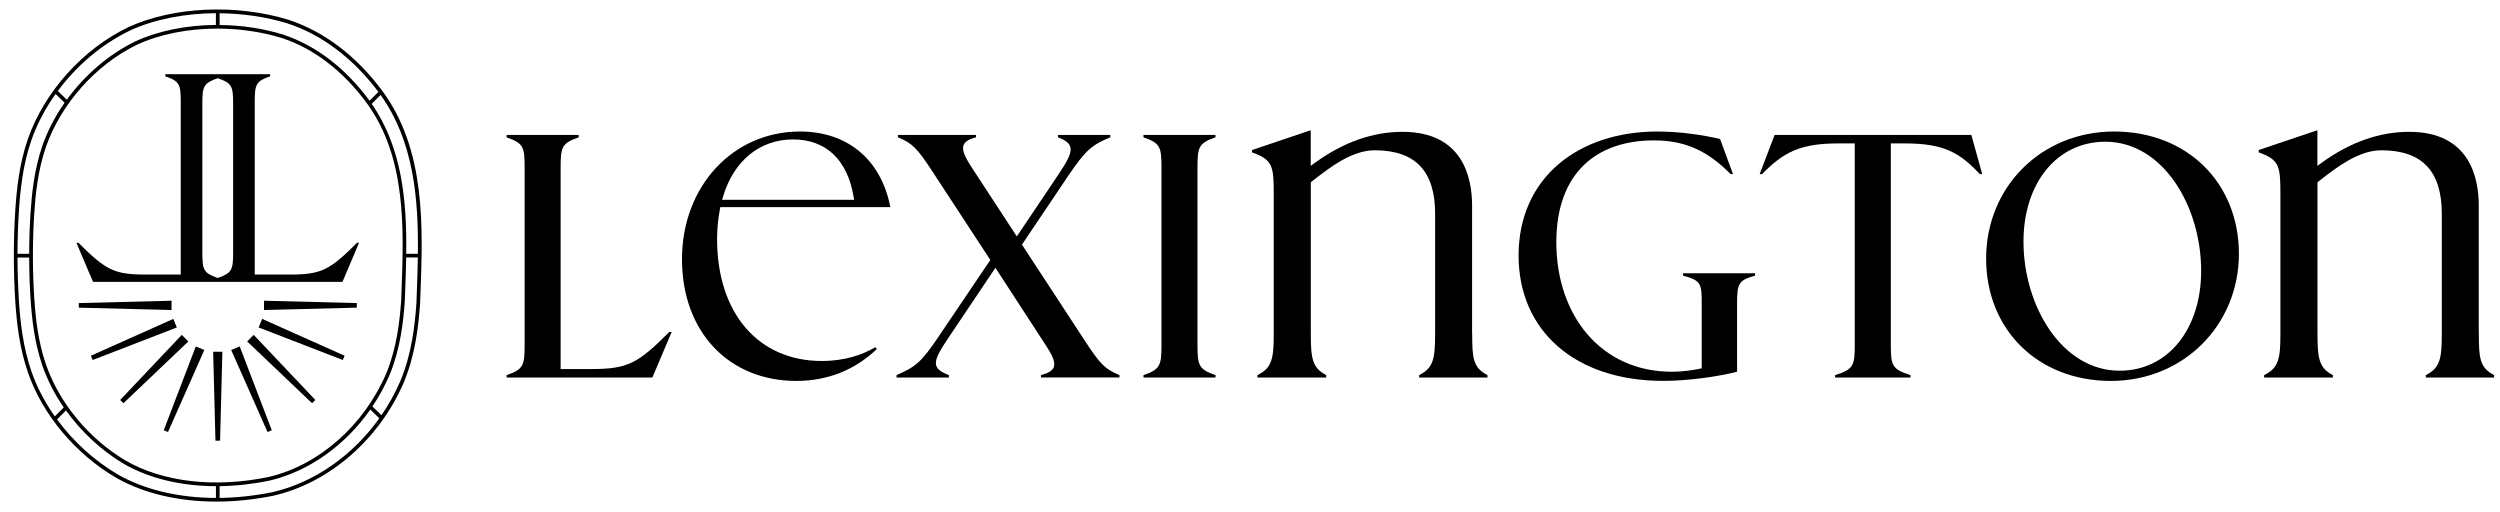
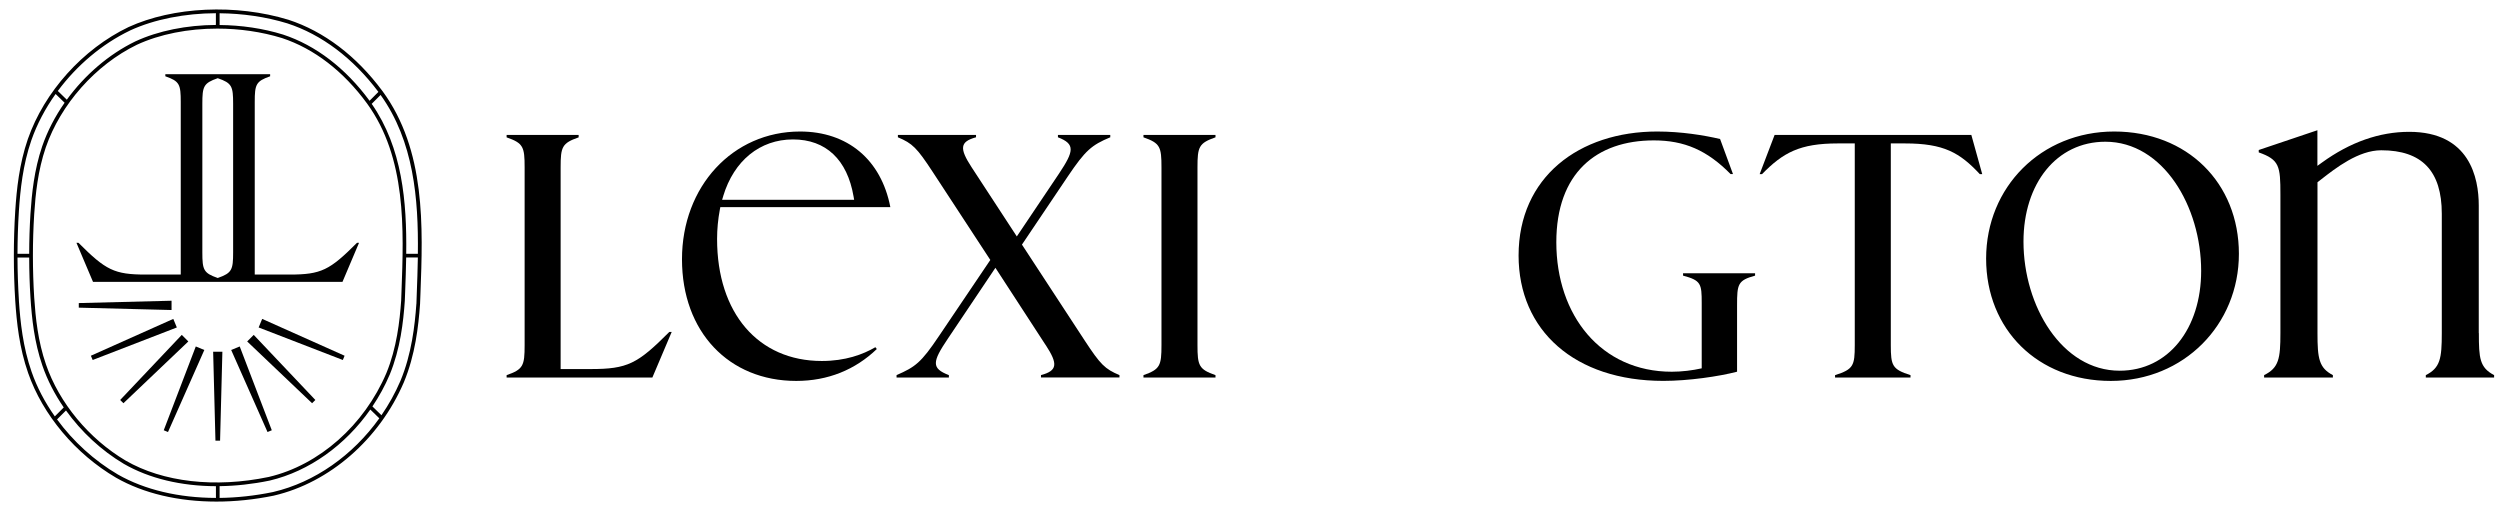
<svg xmlns="http://www.w3.org/2000/svg" width="127" height="26" viewBox="0 0 127 26" fill="none">
  <g id="Group">
    <g id="Group_2">
      <path id="Vector" d="M19.427 4.624C18.107 2.843 16.457 1.592 14.653 1.004C11.988 0.19 8.799 0.337 6.528 1.376C4.209 2.489 2.251 4.666 1.416 7.062C0.977 8.336 0.844 9.626 0.774 10.719C0.68 12.232 0.68 13.764 0.774 15.275C0.846 16.373 0.98 17.669 1.43 18.95C2.17 21.077 3.84 23.065 5.898 24.269C7.3 25.069 9.072 25.481 10.992 25.481C11.935 25.481 12.915 25.381 13.902 25.18L13.925 25.174C16.746 24.515 19.271 22.314 20.513 19.427C21.094 18.035 21.259 16.568 21.339 15.443L21.358 14.943C21.488 11.514 21.633 7.627 19.428 4.624H19.427ZM21.229 12.892H20.636C20.669 10.261 20.442 7.516 18.882 5.275L19.334 4.823C21.019 7.178 21.262 10.094 21.227 12.892H21.229ZM13.666 24.227L13.648 24.23C10.924 24.797 8.276 24.493 6.383 23.398C4.519 22.293 3.005 20.466 2.335 18.513C1.927 17.333 1.805 16.135 1.738 15.119C1.651 13.711 1.649 12.283 1.738 10.874C1.803 9.861 1.924 8.669 2.323 7.495C3.079 5.296 4.853 3.296 6.951 2.275C8.124 1.731 9.566 1.453 11.039 1.453C12.154 1.453 13.284 1.613 14.327 1.934C15.957 2.471 17.451 3.621 18.648 5.26C20.648 8.022 20.515 11.63 20.396 14.812L20.379 15.277C20.305 16.314 20.155 17.669 19.63 18.948C18.503 21.6 16.219 23.621 13.668 24.225L13.666 24.227ZM19.224 4.668L18.774 5.119C17.558 3.466 16.041 2.303 14.382 1.757C13.358 1.439 12.252 1.281 11.156 1.271V0.674C12.324 0.685 13.505 0.853 14.597 1.187C16.34 1.753 17.937 2.957 19.224 4.67V4.668ZM6.607 1.548C7.858 0.974 9.396 0.679 10.967 0.671V1.267C9.49 1.276 8.047 1.559 6.869 2.106C5.52 2.762 4.304 3.815 3.394 5.065L2.937 4.621C3.899 3.324 5.184 2.232 6.607 1.55V1.548ZM1.593 7.125C1.88 6.304 2.302 5.507 2.825 4.774L3.282 5.219C2.797 5.912 2.408 6.662 2.142 7.436C1.736 8.631 1.614 9.838 1.547 10.863C1.505 11.537 1.484 12.214 1.483 12.892H0.889C0.891 12.171 0.914 11.449 0.959 10.731C1.029 9.65 1.161 8.378 1.593 7.125ZM0.961 15.264C0.916 14.54 0.891 13.811 0.889 13.081H1.483C1.484 13.767 1.505 14.452 1.549 15.133C1.616 16.163 1.74 17.377 2.155 18.576C2.407 19.311 2.778 20.029 3.238 20.698L2.785 21.152C2.281 20.44 1.878 19.673 1.605 18.888C1.164 17.628 1.031 16.349 0.959 15.263L0.961 15.264ZM5.992 24.107C4.788 23.402 3.719 22.424 2.898 21.306L3.352 20.852C4.129 21.933 5.142 22.881 6.288 23.562C7.578 24.307 9.205 24.694 10.969 24.699V25.294C9.091 25.29 7.361 24.887 5.992 24.107ZM13.881 24.992L13.862 24.997C12.945 25.185 12.035 25.283 11.156 25.294V24.697C11.979 24.686 12.829 24.593 13.687 24.416L13.71 24.411C15.708 23.937 17.545 22.614 18.812 20.805L19.269 21.25C17.927 23.128 15.988 24.5 13.883 24.992H13.881ZM21.152 15.433C21.073 16.54 20.911 17.988 20.34 19.353C20.076 19.968 19.75 20.552 19.378 21.094L18.919 20.647C19.26 20.14 19.558 19.596 19.801 19.022C20.338 17.716 20.491 16.342 20.564 15.287L20.582 14.819C20.603 14.25 20.624 13.667 20.634 13.078H21.227C21.217 13.706 21.194 14.327 21.171 14.934L21.154 15.431L21.152 15.433Z" fill="black" />
      <path id="Vector_2" d="M14.71 13.948H12.941V5.179C12.941 4.291 13 4.128 13.723 3.875V3.771H8.399V3.875C9.124 4.126 9.182 4.289 9.182 5.179V13.948H7.412C5.803 13.948 5.374 13.725 3.986 12.334H3.883L4.725 14.319H17.398L18.239 12.334H18.136C16.748 13.725 16.32 13.948 14.71 13.948ZM11.843 12.818C11.843 13.706 11.784 13.869 11.061 14.122C10.337 13.871 10.279 13.708 10.279 12.818V5.275C10.279 4.387 10.338 4.224 11.061 3.972C11.786 4.222 11.843 4.386 11.843 5.275V12.818Z" fill="black" />
      <path id="Vector_3" d="M8.715 15.277L4.002 15.396V15.629L8.715 15.749V15.277Z" fill="black" />
      <path id="Vector_4" d="M9.234 17.012L6.105 20.319L6.27 20.484L9.567 17.346L9.234 17.012Z" fill="black" />
      <path id="Vector_5" d="M8.318 21.857L8.534 21.947L10.38 17.779L9.946 17.6L8.318 21.857Z" fill="black" />
      <path id="Vector_6" d="M8.803 16.2L4.617 18.071L4.708 18.288L8.983 16.635L8.803 16.2Z" fill="black" />
      <path id="Vector_7" d="M10.945 22.387H11.18L11.297 17.868H10.828L10.945 22.387Z" fill="black" />
-       <path id="Vector_8" d="M13.412 15.749L18.125 15.629V15.396L13.412 15.277V15.749Z" fill="black" />
      <path id="Vector_9" d="M12.557 17.346L15.854 20.484L16.02 20.319L12.889 17.012L12.557 17.346Z" fill="black" />
      <path id="Vector_10" d="M11.744 17.779L13.59 21.947L13.807 21.857L12.178 17.6L11.744 17.779Z" fill="black" />
      <path id="Vector_11" d="M13.139 16.635L17.416 18.288L17.505 18.071L13.319 16.2L13.139 16.635Z" fill="black" />
    </g>
    <g id="Group_3">
      <path id="Vector_12" d="M34.124 16.859L33.14 19.179H25.736V19.058C26.581 18.764 26.651 18.574 26.651 17.535V8.501C26.651 7.462 26.583 7.272 25.736 6.978V6.856H29.395V6.978C28.55 7.272 28.48 7.462 28.48 8.501V18.748H29.999C31.88 18.748 32.381 18.488 34.003 16.861H34.124V16.859Z" fill="black" />
      <path id="Vector_13" d="M53.122 17.533L50.567 13.604L48.151 17.205C47.356 18.383 47.305 18.711 48.203 19.056V19.177H45.545V19.056C46.495 18.64 46.787 18.433 47.703 17.066L50.308 13.206L47.374 8.722C46.579 7.511 46.355 7.284 45.613 6.974V6.853H49.582V6.974C48.754 7.199 48.737 7.544 49.358 8.497L51.654 12.011L53.794 8.825C54.554 7.683 54.639 7.32 53.743 6.974V6.853H56.402V6.974C55.453 7.372 55.142 7.632 54.244 8.964L51.915 12.426L55.108 17.307C55.903 18.518 56.127 18.744 56.869 19.055V19.176H52.882V19.055C53.728 18.83 53.745 18.483 53.124 17.531L53.122 17.533Z" fill="black" />
      <path id="Vector_14" d="M58.088 6.976V6.855H61.747V6.976C60.902 7.271 60.832 7.46 60.832 8.499V17.533C60.832 18.572 60.902 18.762 61.747 19.057V19.178H58.088V19.057C58.933 18.762 59.003 18.572 59.003 17.533V8.499C59.003 7.46 58.935 7.271 58.088 6.976Z" fill="black" />
      <path id="Vector_15" d="M77.144 12.981C77.144 8.999 80.217 6.681 84.186 6.681C85.411 6.681 86.568 6.872 87.38 7.061L88.036 8.844H87.915C86.724 7.634 85.567 7.132 84.015 7.132C81.098 7.132 79.061 8.794 79.061 12.307C79.061 16.012 81.322 18.884 84.928 18.884C85.446 18.884 85.982 18.816 86.447 18.711V15.387C86.447 14.418 86.412 14.244 85.499 14.002V13.881H89.158V14.002C88.278 14.244 88.243 14.436 88.243 15.508V18.883C87.31 19.125 85.773 19.349 84.498 19.349C79.993 19.349 77.144 16.787 77.144 12.979V12.981Z" fill="black" />
-       <path id="Vector_16" d="M100.695 8.845H100.574C99.556 7.755 98.746 7.286 96.777 7.286H96.053V17.533C96.053 18.572 96.123 18.762 97.054 19.057V19.178H93.221V19.057C94.154 18.762 94.222 18.572 94.222 17.533V7.286H93.359C91.426 7.286 90.581 7.753 89.511 8.845H89.391L90.15 6.855H100.144L100.697 8.845H100.695Z" fill="black" />
+       <path id="Vector_16" d="M100.695 8.845H100.574C99.556 7.755 98.746 7.286 96.777 7.286H96.053V17.533C96.053 18.572 96.123 18.762 97.054 19.057V19.178H93.221V19.057C94.154 18.762 94.222 18.572 94.222 17.533V7.286H93.359C91.426 7.286 90.581 7.753 89.511 8.845H89.391L90.15 6.855H100.144L100.697 8.845H100.695" fill="black" />
      <path id="Vector_17" d="M100.895 13.137C100.895 9.503 103.691 6.681 107.401 6.681C111.111 6.681 113.736 9.294 113.736 12.895C113.736 16.496 110.939 19.351 107.229 19.351C103.519 19.351 100.895 16.738 100.895 13.137ZM107.677 18.832C110.146 18.832 111.819 16.703 111.819 13.76C111.819 10.489 109.886 7.2 106.953 7.2C104.468 7.2 102.793 9.329 102.793 12.272C102.793 15.543 104.744 18.832 107.677 18.832Z" fill="black" />
-       <path id="Vector_18" d="M74.782 16.921V10.435C74.782 9.038 74.324 6.697 71.249 6.697C69.739 6.697 68.248 7.221 66.818 8.257L66.585 8.425V6.616L63.605 7.62V7.741H63.603C64.659 8.113 64.706 8.438 64.706 9.877V16.922C64.706 18.218 64.627 18.688 63.875 19.058H63.878V19.179H67.371V19.058H67.375C66.664 18.686 66.589 18.219 66.589 16.922V9.259L66.645 9.215L66.767 9.12C67.525 8.529 68.671 7.634 69.83 7.634C71.898 7.634 72.904 8.689 72.904 10.856V16.922C72.904 18.218 72.826 18.688 72.089 19.058H72.093V19.179H75.563V19.058H75.566C74.824 18.672 74.787 18.191 74.787 16.922L74.782 16.921Z" fill="black" />
      <path id="Vector_19" d="M125.921 16.921V10.435C125.921 9.038 125.462 6.697 122.388 6.697C120.877 6.697 119.387 7.221 117.957 8.257L117.724 8.425V6.616L114.744 7.62V7.741H114.742C115.797 8.113 115.845 8.438 115.845 9.877V16.922C115.845 18.218 115.766 18.688 115.013 19.058H115.017V19.179H118.51V19.058H118.513C117.803 18.686 117.728 18.219 117.728 16.922V9.259L117.784 9.215L117.906 9.12C118.664 8.529 119.81 7.634 120.968 7.634C123.037 7.634 124.043 8.689 124.043 10.856V16.922C124.043 18.218 123.964 18.688 123.228 19.058H123.231V19.179H126.701V19.058H126.705C125.963 18.672 125.926 18.191 125.926 16.922L125.921 16.921Z" fill="black" />
      <path id="Vector_20" d="M44.469 17.638C43.835 18.009 42.943 18.338 41.749 18.338C38.517 18.338 36.428 15.906 36.428 12.142C36.428 11.647 36.475 11.142 36.569 10.643L36.592 10.524H45.23C44.764 8.113 43.06 6.681 40.643 6.681C37.224 6.681 34.645 9.469 34.645 13.169C34.645 16.868 37.032 19.351 40.449 19.351C42.054 19.351 43.445 18.786 44.542 17.731L44.469 17.638ZM36.739 9.962C37.283 8.16 38.608 7.083 40.283 7.083C41.958 7.083 43.041 8.111 43.361 9.98L43.391 10.15H36.683L36.741 9.962H36.739Z" fill="black" />
    </g>
  </g>
</svg>